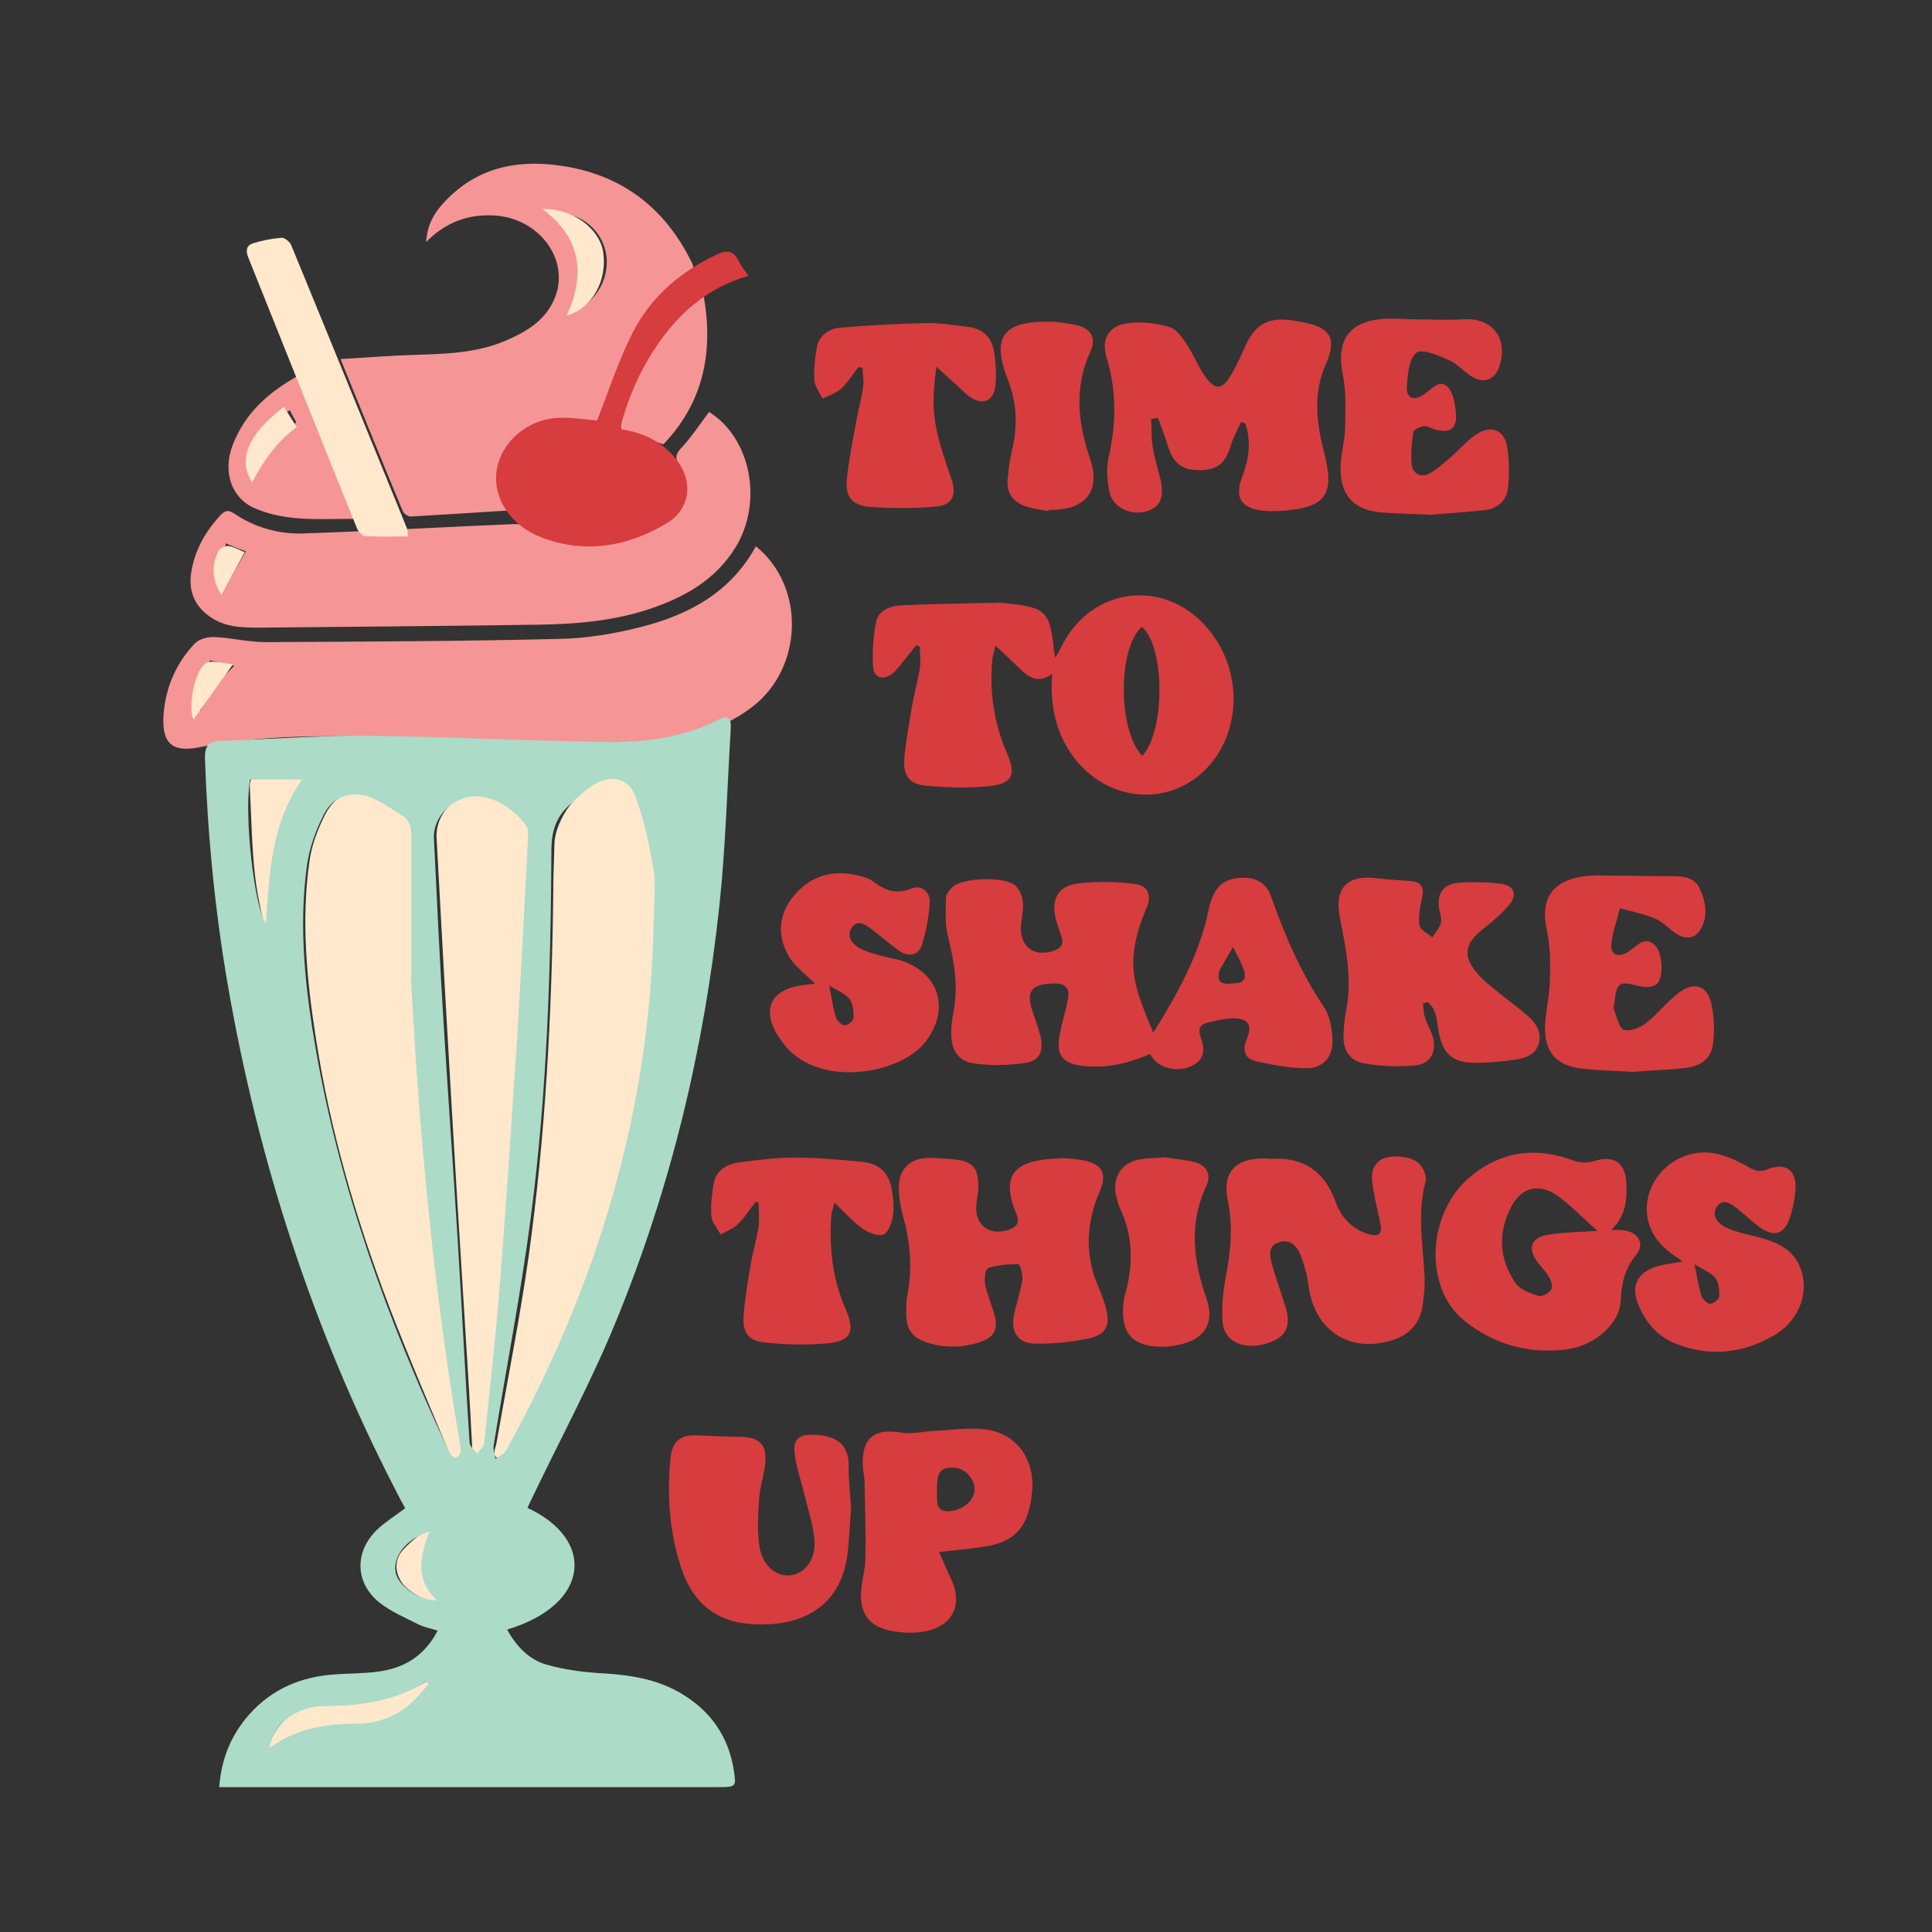
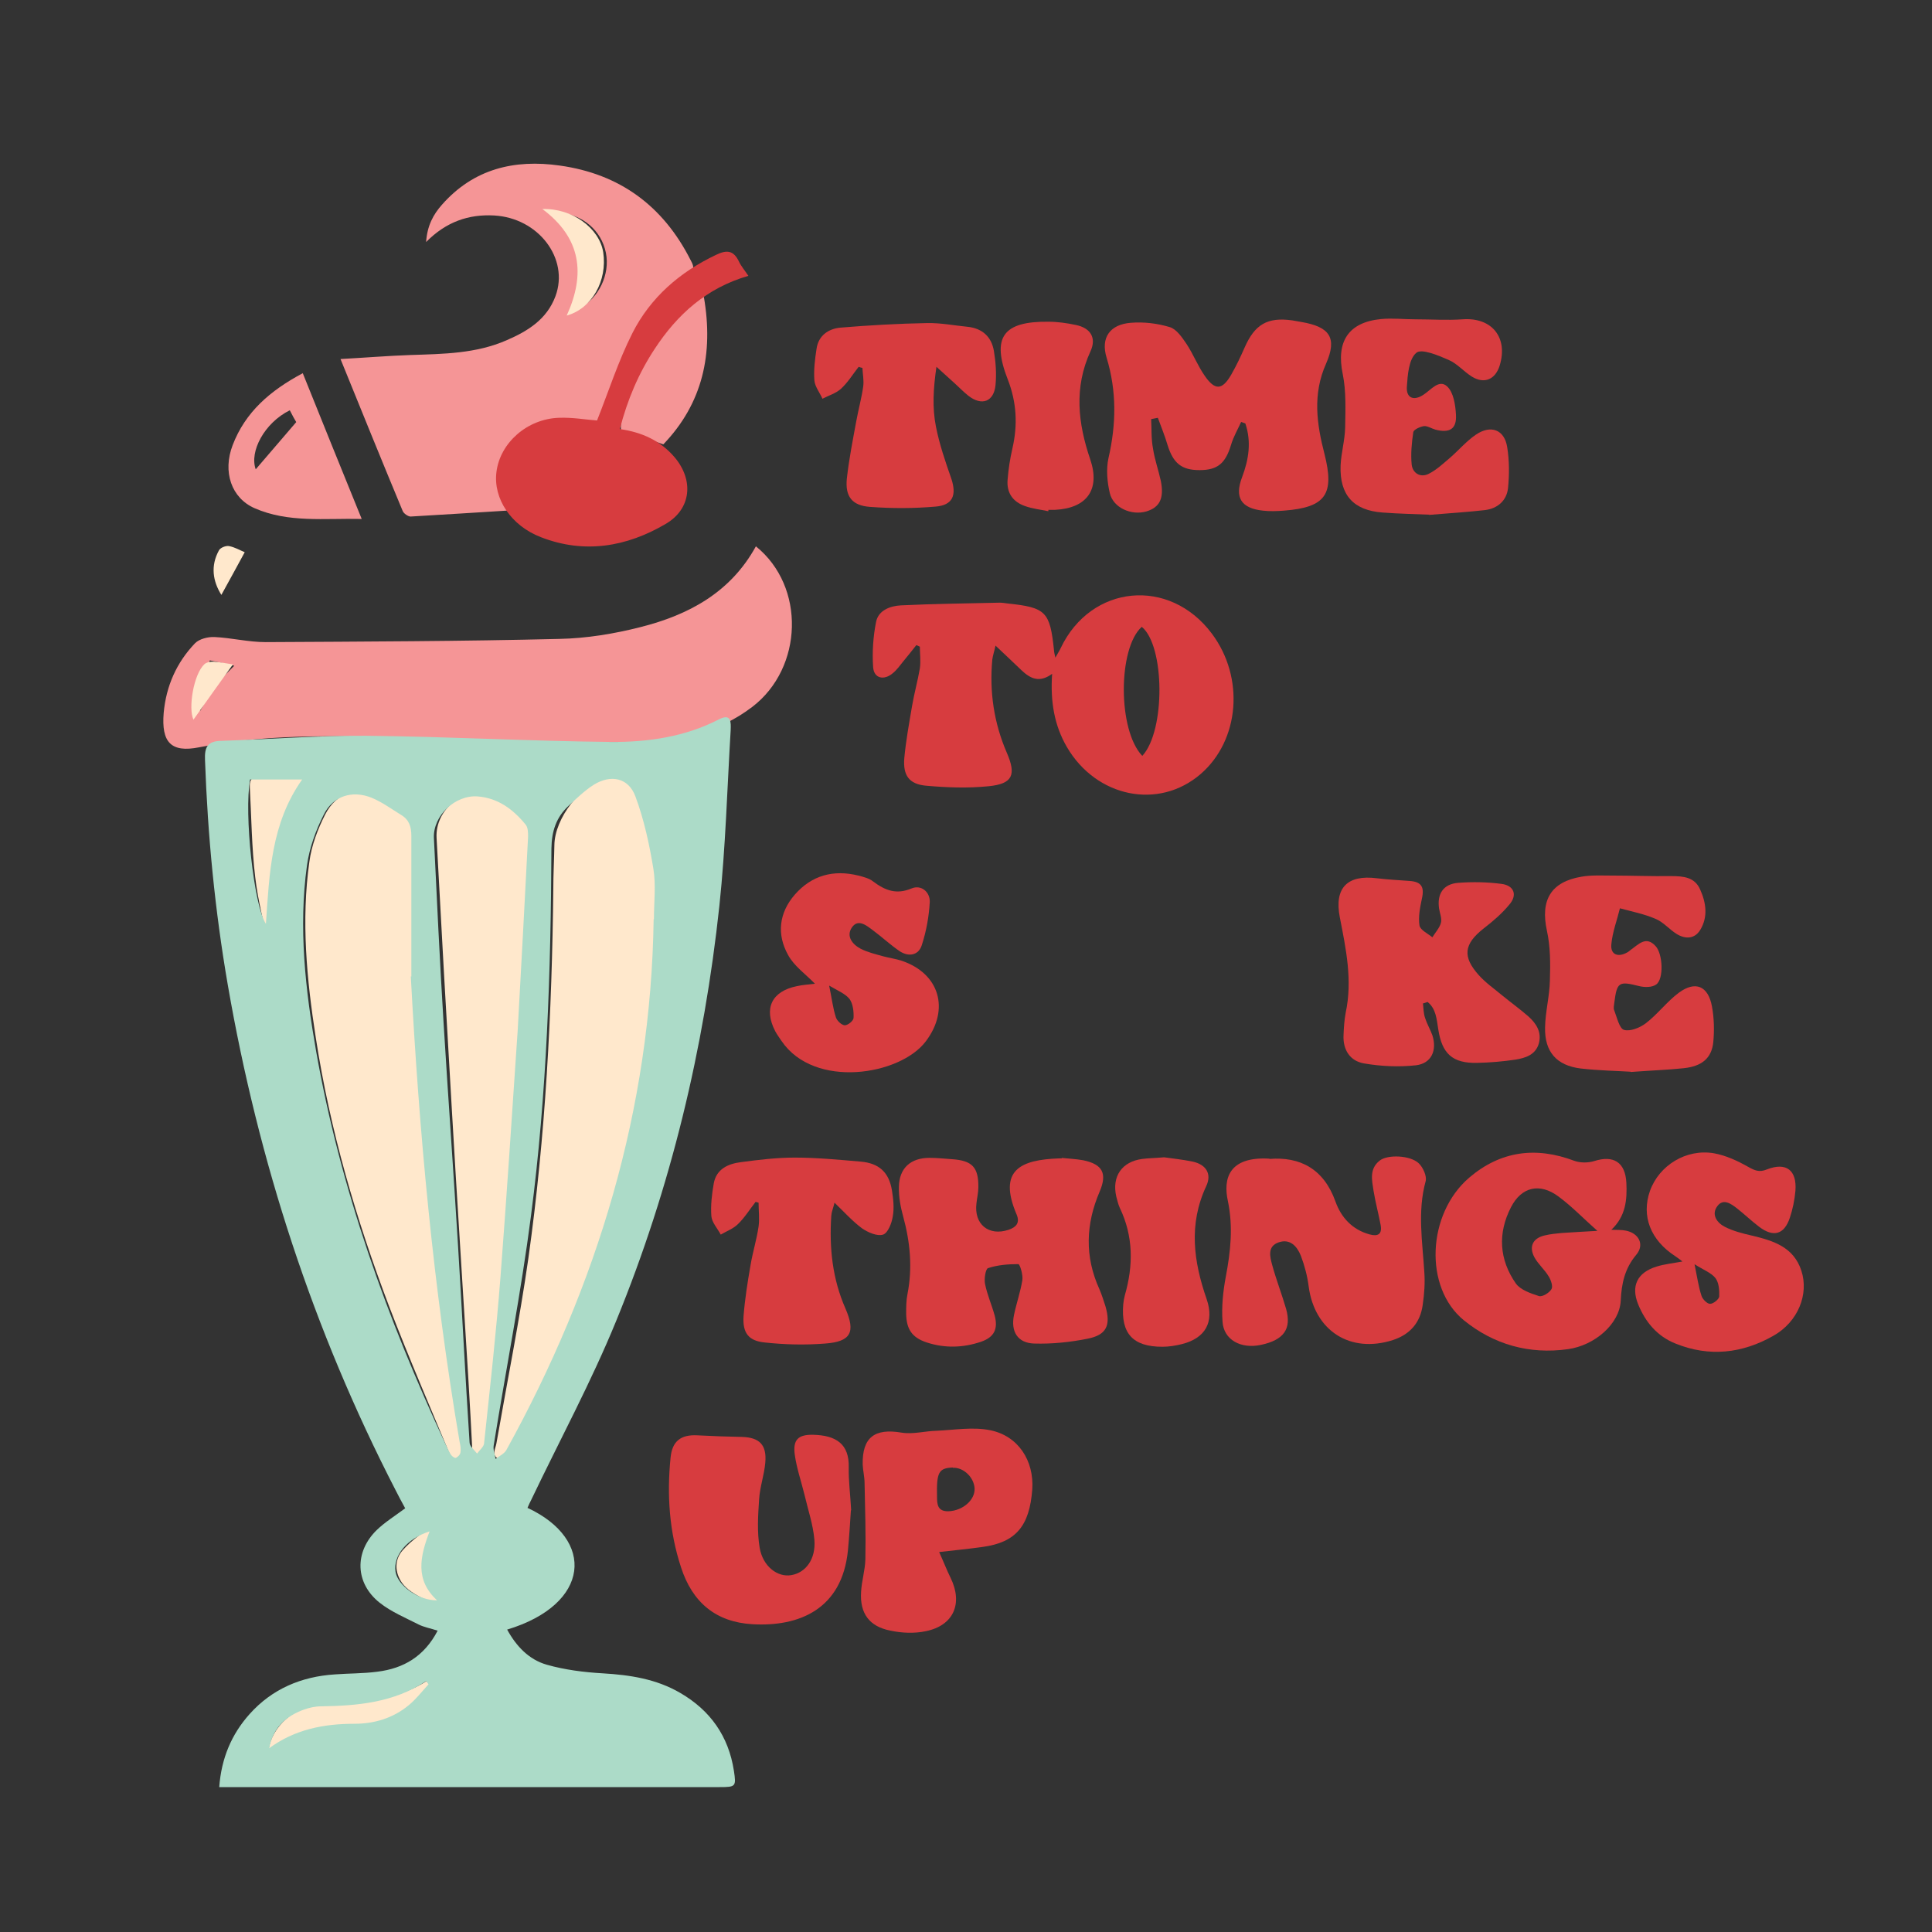
<svg xmlns="http://www.w3.org/2000/svg" viewBox="0 0 720 720" version="1.1" data-sanitized-data-name="Layer 1" data-name="Layer 1" id="Layer_1">
  <rect x="0" y="0" width="720" height="720" fill="#333333" stroke="none" />
  <defs>
    <style>
      .cls-1 {
        fill: #f59596;
      }

      .cls-1, .cls-2, .cls-3, .cls-4 {
        stroke-width: 0px;
      }

      .cls-2 {
        fill: #acdbc8;
      }

      .cls-3 {
        fill: #ffe8cc;
      }

      .cls-4 {
        fill: #d73c3f;
      }
    </style>
  </defs>
  <g>
    <path d="M281.7,203.6c18.6,15,17.6,45.3-1.3,59.8-12.8,9.8-27.9,12.9-43.2,13.1-26.4.4-52.9-.5-79.4-1.3-28-.9-55.9-2.2-83.6,3.3-10.5,2.1-14.1-1.9-13.2-12.8.9-10,4.8-18.8,11.7-26,1.6-1.6,4.8-2.4,7.2-2.3,6.4.3,12.7,1.9,19.1,1.9,36.5-.2,73-.3,109.5-1.2,10.1-.2,20.4-1.9,30.2-4.4,17.8-4.5,33.5-12.8,43-30.1ZM78.2,246.1c-1.7,6.4-3.2,12.4-4.8,18.4.4.1.9.2,1.3.3,1.7-2.9,3.2-6.1,5.2-8.8,2-2.7,4.6-5,7.4-7.9-3-.7-5.3-1.2-9.1-2Z" class="cls-1" />
    <path d="M190.4,190.2c-12.9.8-25.2,1.6-37.4,2.3-.9,0-2.5-1.1-2.9-2-7.7-18.5-15.2-37-23.2-56.7,9.2-.5,17.6-1.2,26.1-1.5,12.2-.4,24.4-.5,35.8-5.5,7.9-3.4,15-7.8,18.2-16.4,5.2-14-6.3-29.2-22.9-30.1-9.4-.5-17.8,2.3-25.3,9.9.4-6.1,2.7-10.3,5.9-13.9,11.8-13.4,27-17,43.9-14.6,22.3,3.1,38.5,15,48.7,35.1,1,1.9,2,3.6-.6,5.5-18.2,13.4-26.8,32.3-30.7,53.8-.1.6-.3,1.2-.5,2.3-10.4-2.9-20.6-3.8-29.7,3.1-9,6.8-10.7,14.9-5.3,28.7ZM215.7,115.1c7.5-4,11.7-12.8,10.1-20.9-1.7-8.3-8.5-14.2-17.6-15q11.7,17.2,7.5,35.9Z" class="cls-1" />
-     <path d="M264.2,153.5c15.8,9.8,20.2,33.8,9.9,50.5-7.7,12.5-19.6,18.9-33.1,23.3-13.1,4.2-26.7,5.3-40.4,5.5-34.7.5-69.4.8-104,1.1-6.4,0-12.8-.1-18.4-4.1-6-4.2-8-9.9-6.9-16.7,1.3-8,5.1-14.8,10.6-20.8,1.6-1.8,2.9-2.6,5.4-.9,7.7,5.2,16.6,7.7,25.7,7.4,26.3-.9,52.5-2.4,78.7-3.5,2.1,0,4.5.4,6.3,1.5,14.2,8.4,38.4,7,51.5-3.2,6.9-5.4,8.5-12.4,3.7-20-1.9-3.1-1.3-4.6,1-7,3.6-3.9,6.6-8.5,10-13ZM91.6,205.5c-2.2-.8-4.1-1.6-7.5-3-.4,5.7-.7,10.6-1.1,15.6.5,0,.9,0,1.4,0,2.3-4,4.6-8.1,7.3-12.7Z" class="cls-1" />
    <path d="M112.8,139c7.3,18.2,14.4,35.7,22,54.4-14-.3-27.3,1.5-39.9-4-8.7-3.8-12-13.6-8.2-23.5,4.7-12.3,13.9-20.3,26.1-26.8ZM95.3,174.9c4.6-5.4,9.6-11.2,15.1-17.6-.5-.8-1.5-2.6-2.4-4.4-9.5,4.7-15.1,15.4-12.7,22Z" class="cls-1" />
    <path d="M262.3,110.6c3.7,21.3-.5,39.8-15.1,55-5.6-1.9-10.6-3.7-15.8-5.5-1-12.2,17.5-42.8,30.9-49.5Z" class="cls-1" />
  </g>
  <g>
-     <path d="M429.9,384.7c8.9-14.3,17-28.8,20.5-45.5,1.8-8.8,5.6-11.9,12.6-12.1,5.2-.1,9,2,10.7,7,5.1,14.5,11.1,28.4,19.7,41.2,2.4,3.5,3.1,8.6,3.2,13,0,5.8-3.9,9.9-9.6,9.8-6.3,0-12.7-1.2-18.9-2.6-4.4-1-5.2-4.3-3.4-8.5,2.1-4.9.5-7.5-5-7.5-3.2,0-6.5.9-9.6,1.6-2.8.6-3.7,2.4-2.7,5.2,1.6,4.4,1.8,8.4-3.2,10.9-5,2.5-11.7,1.1-14.7-3-.3-.4-.5-.8-.9-1.4-8.1,3.5-16.4,5.5-25.3,4.4-7.4-.9-9.8-4.1-8.4-11.4.8-4.5,2.2-8.9,3.1-13.4.8-4.3-1.1-6-5.4-5.9-8.5.3-10.4,3-7.6,11,1,2.9,2.1,5.9,2.8,8.9,1.2,5.2-.4,9-5.6,9.7-6.4,1-13.1,1.1-19.4.2-5.9-.9-8.3-5.1-8.3-11.2,0-2.6.3-5.2.8-7.8,1.9-9.8.3-19.2-2.1-28.7-1.1-4.4-.7-9.3-.7-13.9,0-1.3,1.1-2.7,2.1-3.8,3.5-4,20.6-4.5,24.1-.6,3.6,4,2.5,9,1.9,13.7-1.1,8.2,4.2,12.9,11.9,10.4,2.8-.9,4.1-2.5,3-5.6-.7-2-1.4-4-2-6.1-1.9-7.6.7-12.6,8.5-13.5,6.9-.8,14-.7,20.9.2,4.9.6,6.4,4.3,4.4,8.9-9.2,21.6-3.9,30.5,2.4,46.4ZM459.6,366.5c1.5-.2,5.5.1,4-4.8-1-3.1-2.7-5.9-4.1-8.8-1.6,2.7-3.1,5.4-4.7,8.1-.2.3-.3.6-.4.9-.8,3.2-.2,5.3,5.2,4.6Z" class="cls-4" />
    <path d="M392.4,250.9c-5,3.8-8.4,2-11.7-1.1-2.9-2.8-5.9-5.6-9.7-9.2-.5,2.3-1,3.7-1.2,5.2-1.1,12,.6,23.6,5.4,34.7,3.6,8.3,2.2,11.6-6.7,12.5-7.8.8-15.7.5-23.5-.2-6.2-.6-8.5-3.8-8-10.2.6-6.5,1.8-13,2.9-19.5.8-4.7,2.1-9.3,2.9-14,.4-2.7,0-5.4,0-8.1-.4-.2-.9-.4-1.3-.6-1.6,2-3.2,4.1-4.9,6.1-1.2,1.5-2.4,3.2-3.9,4.4-3.3,2.8-7,1.9-7.3-2.2-.4-5.6,0-11.5,1.1-17,.9-4.3,5.3-5.9,9.3-6.1,12.3-.6,24.6-.7,36.8-1,1,0,2,.2,2.9.3,14.3,1.5,15.8,3,17.3,17.5,0,.6.2,1.2.5,2.7,1-1.8,1.6-2.7,2-3.6,11.3-23.7,40.5-26.5,56.3-5.4,12.3,16.4,10.4,39.8-4.2,52.4-15.6,13.4-38.8,8.7-49.8-10.1-4.7-8.1-6.2-16.9-5.5-27.3ZM425.7,281.7c8.7-9.4,8.4-41.1-.2-48.1-8.9,8-9,38.5.2,48.1Z" class="cls-4" />
    <path d="M462.6,157.1c-1.3,2.9-2.9,5.6-3.8,8.6-2.1,7-5,9.5-11.8,9.5-6.7,0-9.8-2.6-11.9-9.4-1-3.4-2.4-6.8-3.6-10.1-.8.2-1.7.3-2.5.5.2,3.7,0,7.4.7,11,.6,4,2,7.9,2.9,12,1.3,6.5-.4,9.9-5.4,11.4-5.5,1.6-12.3-1.3-13.6-6.8-1-4.2-1.4-9-.5-13.1,2.9-12.6,3.1-24.9-.7-37.4-2.3-7.5,1.3-12.4,9-13,4.8-.4,9.9.2,14.5,1.6,2.5.7,4.6,3.8,6.3,6.3,2.5,3.8,4.2,8.2,6.8,11.9,3.8,5.5,6.5,5.3,9.8-.4,1.9-3.3,3.5-6.7,5-10.1,3.8-8.7,8.5-11.5,17.8-10.2,1.1.2,2.3.4,3.4.6,10.6,1.8,13.4,5.9,9.2,15.5-5.1,11.4-3.5,22.5-.6,33.7,3.8,15,.5,19.9-15.1,21.1-2.6.2-5.3.3-7.9,0-8.1-.9-10.6-4.9-7.7-12.5,2.5-6.6,3.5-13.2,1.2-20-.6-.2-1.1-.4-1.7-.6Z" class="cls-4" />
    <path d="M395.4,431.5c2.8.3,5.6.4,8.3.9,7.2,1.5,9,4.9,6.1,11.7-5.2,12.1-5.6,24.2-.1,36.3.9,2.1,1.6,4.3,2.3,6.5,2,7,.4,10.6-6.7,12-6.5,1.3-13.3,2-19.9,1.8-6.2-.2-8.8-4.5-7.5-10.7.9-4.3,2.4-8.6,3.1-12.9.3-2-.9-6-1.5-6-3.8,0-7.7.3-11.3,1.5-.9.3-1.5,4-1.1,5.9.8,4,2.5,7.8,3.6,11.8,1.3,5-.2,8-5,9.7-6.7,2.3-13.6,2.5-20.3.3-5.5-1.8-7.6-4.9-7.7-10.7,0-2.5,0-5,.5-7.4,1.9-9.7,1-19.3-1.6-28.8-1-3.6-1.7-7.4-1.6-11.1.1-7,4.4-10.8,11.4-10.8,2.8,0,5.6.3,8.4.5,7.5.5,9.9,3,9.8,10.5,0,2-.5,3.9-.7,5.9-1,7.8,4.5,12.4,12,9.9,2.6-.9,4.3-2.4,3-5.6-7.2-16.8,1.6-20.5,15.8-21,.3,0,.7,0,1,0,0,0,0-.1,0-.2Z" class="cls-4" />
    <path d="M473.1,431.9c11.3-.9,20.2,3.6,24.6,15.9,2.1,5.9,6.2,10.4,12.6,12.2,3.2.9,4.9,0,4.2-3.6-.8-4.2-1.9-8.3-2.6-12.5-.6-4-1.7-8.3,2.3-11.4,2.9-2.3,11.3-2,14.5,1,1.6,1.5,3.1,4.8,2.6,6.7-3.1,11.3-1.2,22.5-.5,33.8.3,4.1,0,8.2-.6,12.3-.9,6.6-4.7,11-11.1,13.1-15.9,5.1-29.2-3.4-31.4-20-.5-3.9-1.5-7.7-2.9-11.4-1.4-3.5-4-6.5-8.3-5-4.3,1.5-3.2,5.4-2.4,8.4,1.5,5.5,3.6,10.9,5.2,16.4,2.1,7.5-.9,11.6-9.4,13.4-7.5,1.6-13.9-1.9-14.3-8.7-.4-5.5.2-11.2,1.2-16.6,1.8-9.4,2.8-18.7.8-28.3-1.8-8.2.2-16.7,15.5-15.8Z" class="cls-4" />
    <path d="M530.3,374c.2,1.8.2,3.7.8,5.4.7,2.2,1.9,4.2,2.7,6.4,1.8,5.6-.3,10.5-6.1,11.2-6.4.7-13,.4-19.4-.7-5.2-.9-7.9-5.1-7.6-10.6.1-2.8.3-5.6.8-8.3,2.6-12.1.1-23.8-2.2-35.6-2.1-10.9,2.8-15.9,13.8-14.5,4.1.5,8.2.7,12.2,1,4.4.3,5.6,2.2,4.6,6.6-.7,3.3-1.4,6.8-.9,10,.3,1.7,3.1,3,4.8,4.4,1.1-1.8,2.7-3.5,3.2-5.4.4-1.6-.4-3.5-.7-5.3-.8-5.5,1.6-9.2,7.2-9.6,5.3-.4,10.8-.3,16.1.4,4.6.6,6,4.1,2.9,7.7-2.8,3.4-6.2,6.3-9.7,9-7.2,5.7-7.9,10.4-1.7,17.3,2.6,2.9,5.9,5.2,8.9,7.7,3.2,2.6,6.5,5,9.6,7.7,2.9,2.6,5,5.8,3.9,10-1.2,4.3-5,5.5-8.8,6.1-4.7.7-9.5,1.1-14.2,1.2-9.2.2-13.1-3.4-14.5-12.5-.6-3.7-.8-7.7-4-10.2-.6.2-1.2.4-1.8.6Z" class="cls-4" />
    <path d="M600.5,458.3c2.3.1,3.8,0,5.3.3,4.9.9,7.2,5.2,4,9-4.3,5.1-5.5,10.7-5.8,17.1-.4,8.6-9.6,16.7-19.7,18.1-14.4,2-27.6-1.7-38.8-10.8-14.9-12.2-13.7-39.6,2-53.1,11.7-10,24.9-11.7,39.2-6.3,2.2.8,5.1.8,7.4.1,7.2-2.3,11.6.4,12,8.1.3,6.3-.2,12.5-5.7,17.6ZM595.4,458.8c-5.3-4.7-9.6-9.2-14.6-12.9-7-5.2-13.8-3.6-17.7,4-5,9.7-4.4,19.5,1.8,28.4,1.7,2.4,5.5,3.7,8.6,4.7,1.3.4,3.9-1.2,4.7-2.6.6-1-.2-3.4-1.1-4.8-1.5-2.5-3.9-4.5-5.3-7.1-2.1-4-.5-7.1,3.9-8.1,2.1-.5,4.2-.7,6.3-.9,4.2-.3,8.4-.5,13.4-.8Z" class="cls-4" />
    <path d="M222.5,156.7c4.3-10.8,7.9-22.1,13.2-32.6,6.7-13.2,17.6-22.7,31.1-29.1,4.1-2,6.6-1.7,8.6,2.5.8,1.7,2.1,3.2,3.5,5.3-15.6,4.5-26.5,14.4-34.9,27.2-6,9.1-10.2,19-13,29.9,8.3,1.2,15.1,4.3,20.4,10.5,7.2,8.5,6.3,19.3-3.4,24.9-14.5,8.5-30.2,11.2-46.4,4.9-11.2-4.3-17.8-14.4-16.6-24.2,1.3-10.9,11.4-19.9,23.3-20.3,5-.2,10.1.7,14.1,1Z" class="cls-4" />
    <path d="M627.1,470.2c-1.2-.9-1.9-1.5-2.7-2-9.3-6-12.8-15-9.5-24.4,3.4-9.5,13.5-15.8,23.9-14,4.4.8,8.7,2.8,12.6,5,2.5,1.4,4.2,2.2,7.1,1,7.2-2.8,11.2.3,10.6,8-.3,3.4-1,6.8-2.1,10.1-2.1,6.2-6.1,7.3-11.4,3.3-2.9-2.2-5.5-4.7-8.3-6.9-2.2-1.7-5.1-3.8-7.3-.8-2.4,3.2,0,6.3,2.8,7.7,3.1,1.6,6.7,2.5,10.2,3.3,7.9,1.9,15.4,4.2,18.3,13,2.9,8.8-1.2,19.1-10.4,24.3-11.6,6.6-23.9,8-36.5,2.9-6.8-2.7-11.2-8-13.9-14.6-2.8-6.9-.3-11.9,6.9-14.1,2.9-.9,6-1.2,9.7-1.9ZM631.5,471.1c1,4.9,1.5,8.5,2.6,11.8.4,1.3,2.1,3,3.2,3,1.2,0,3.3-1.7,3.4-2.7.1-2.3-.1-5.2-1.4-6.9-1.6-2-4.4-3-7.7-5.1Z" class="cls-4" />
    <path d="M303.7,366.6c-3.5-3.6-7.8-6.6-10-10.7-4.3-7.7-3.4-15.7,2.5-22.5,6.3-7.2,14.4-9.4,23.7-7.1,1.9.5,4,1,5.5,2.2,4.4,3.3,8.6,5,14.3,2.6,3.6-1.5,6.9,1.3,6.8,5-.3,5.5-1.3,11-3,16.2-1.2,3.7-4.8,4.4-8.2,2.2-3.5-2.4-6.6-5.3-10.1-7.9-2.3-1.7-5.4-4.3-7.7-1-2.3,3.3.2,6.4,3.3,8,2.6,1.3,5.5,2,8.4,2.8,2.2.6,4.5.9,6.7,1.6,14.2,4.7,18.2,18.1,9.1,30.1-9.6,12.7-41.5,17.8-53.7-.1-.8-1.2-1.7-2.4-2.4-3.7-4.4-8.5-1.3-14.9,8.1-16.8,2.2-.5,4.5-.6,6.7-.9ZM309,367.3c1,4.8,1.4,8.4,2.5,11.8.4,1.3,2.1,2.9,3.3,3,1.2,0,3.3-1.7,3.3-2.8.1-2.3-.2-5.2-1.5-7-1.6-2-4.4-3.1-7.6-5Z" class="cls-4" />
    <path d="M317.1,562.9c-.3,4.5-.6,9.7-1.1,14.9-2.2,22-18.3,28.5-35.6,27.5-13.7-.8-22.4-8.2-26.6-21.2-4.4-13.4-5.3-27-3.9-40.9.6-6.1,3.8-8.6,9.9-8.3,5.6.3,11.1.5,16.7.6,6.5.2,9.3,2.9,8.7,9.6-.4,4.6-2,9-2.3,13.6-.4,6-.8,12.2.2,18.1,1.2,7,6.7,11.1,11.8,10.2,5.4-.9,9.2-6,8.6-13.2-.5-5.7-2.4-11.2-3.7-16.8-1.2-4.9-2.9-9.8-3.6-14.8-.8-5.7,1.3-7.6,6.8-7.5,8.8.2,13.5,3.6,13.3,12.1-.1,5.1.6,10.2.9,16Z" class="cls-4" />
    <path d="M607.7,399.4c-4.6-.3-11.6-.4-18.6-1.2-9-1.1-13.5-6.2-13.3-15.3.1-5.9,1.7-11.7,1.8-17.6.2-6.1.2-12.5-1.1-18.4-2.5-11.4,1.4-18.3,13-20.2,3.5-.6,7.2-.4,10.8-.4,7.5,0,15,.3,22.5.2,4.6,0,8.8.4,10.8,5,2.2,4.9,3,10.2,0,15.1-2.1,3.4-5.6,3.4-8.7,1.5-2.8-1.7-5-4.5-8-5.7-4.2-1.8-8.8-2.7-13.2-3.9-1.1,4.5-2.8,8.9-3.2,13.4-.4,3.9,2.5,5,6,3,.4-.2.8-.6,1.2-.9,2.9-2,5.7-5.4,9.3-1.4,2.7,2.9,3.1,12.3.2,14.3-1.5,1.1-4.3,1.1-6.3.6-7.6-1.9-8.3-1.6-9.3,6.2-.1,1-.4,2.1,0,2.9,1,2.6,1.9,6.7,3.6,7.2,2.3.7,6-.8,8.2-2.5,4.4-3.4,7.8-8,12.2-11.3,6.2-4.6,11-2.6,12.4,5.1.8,4.3.9,8.9.5,13.2-.6,6.1-4.3,9.1-11.1,9.8-5.7.6-11.5.8-19.7,1.4Z" class="cls-4" />
    <path d="M532.6,191.8c-4.3-.2-10.9-.3-17.4-.8-10.8-.8-16-6.5-15.6-17.5.2-4.7,1.6-9.4,1.7-14.2.1-6.6.4-13.5-.9-19.9-2.5-12,2-19.3,14.3-20.5,4.2-.4,8.5.1,12.8.1,5.9,0,11.8.4,17.6,0,10.8-.8,17,6.7,13.8,17.2-1.6,5.2-5.7,7-10.3,4.2-3.1-1.9-5.5-4.9-8.8-6.3-3.9-1.7-10.1-4.3-12-2.6-2.8,2.4-3.2,8.2-3.5,12.6-.3,4.3,2.6,5.4,6.2,3,2.8-1.8,5.8-5.9,8.8-3.1,2.4,2.2,3.1,6.9,3.3,10.6.3,5.3-2.4,6.9-7.7,5.5-1.4-.4-2.9-1.4-4.2-1.3-1.5.2-3.8,1.3-4,2.2-.6,4-1,8.2-.6,12.2.4,3.2,3.3,4.9,6.3,3.4,3-1.5,5.5-3.9,8.1-6.1,3.2-2.8,6-6.1,9.5-8.5,5.6-3.8,10.7-1.9,11.7,4.7.8,5,.8,10.2.3,15.2-.5,4.6-3.8,7.6-8.6,8.2-6.2.7-12.4,1.1-21,1.8Z" class="cls-4" />
    <path d="M350,578.4c1.8,4,2.9,6.9,4.3,9.7,4.6,9.5,1.1,17.7-9.3,19.8-4.2.9-8.9.7-13.1-.2-7.9-1.5-11.5-6.4-11-14.4.2-4.1,1.5-8.1,1.6-12.2.2-9.5-.1-18.9-.3-28.4,0-2.3-.6-4.6-.7-6.9-.2-10.2,4.5-13.6,14.5-11.9,4.2.7,8.7-.6,13.1-.7,6.6-.3,13.5-1.5,19.9-.2,10.5,2.1,16.4,11.4,15.7,22-1,13.7-6.1,19.8-18.5,21.5-5,.7-10,1.2-16.2,1.9ZM355.1,546.9c-5.3.2-6.1,1.8-5.9,10.8,0,3,.2,5.6,4.3,5.5,5.3-.2,9.9-4.2,9.7-8.5-.2-4.1-4.1-7.9-8.1-7.7Z" class="cls-4" />
    <path d="M349,136.6c-1.2,8.2-1.6,15.4-.2,22.4,1.3,6.6,3.5,13,5.7,19.3,2.1,6.2.6,10-5.9,10.5-8.1.7-16.3.7-24.4.1-6.7-.5-9.3-3.9-8.6-10.6.8-7.2,2.2-14.2,3.5-21.3.8-4.4,2-8.7,2.6-13,.3-2.3-.2-4.6-.3-6.9-.5-.1-1-.2-1.4-.4-2.2,2.8-4,5.8-6.6,8.2-1.9,1.7-4.6,2.5-6.9,3.7-1-2.3-2.8-4.5-3-6.8-.3-3.9.2-7.9.8-11.8.7-5,4.5-7.5,8.9-7.9,10.8-.9,21.6-1.5,32.3-1.7,5.1-.1,10.1.9,15.2,1.4,5.4.6,8.8,3.7,9.7,9,.7,4.2,1,8.5.6,12.7-.6,6.2-5.1,7.9-10.1,4-1.9-1.5-3.6-3.3-5.5-5-1.8-1.6-3.6-3.3-6.4-5.8Z" class="cls-4" />
    <path d="M281.6,447.9c-2.2,2.8-4.1,5.9-6.6,8.3-1.7,1.7-4.2,2.6-6.4,3.9-1.2-2.3-3.3-4.5-3.5-6.9-.3-4,.2-8.2.9-12.2,1-5.4,5.4-7.3,10.1-7.9,6.7-.9,13.4-1.7,20.1-1.7,8.2,0,16.4.8,24.6,1.5,6.8.6,10.5,4,11.6,10.7.5,3.2.9,6.6.3,9.8-.4,2.5-1.8,6.1-3.6,6.7-2.2.7-5.6-.8-7.8-2.3-3.5-2.6-6.5-5.9-10.3-9.6-.5,2.1-1.1,3.4-1.2,4.8-.8,12,.4,23.6,5.3,34.7,3.8,8.8,2,12.3-7.6,13-7.5.6-15.1.4-22.5-.4-6.1-.6-8.3-3.6-7.9-9.8.5-6.4,1.5-12.7,2.6-19,.8-4.8,2.3-9.6,3-14.4.4-2.9,0-5.9,0-8.9-.5-.1-1-.3-1.4-.4Z" class="cls-4" />
    <path d="M390.6,190.5c-2.9-.6-5.8-.9-8.6-1.9-4.6-1.6-6.9-5-6.5-9.8.3-3.9.9-7.8,1.8-11.7,2-8.7,1.6-17.1-1.7-25.6-6.2-15.8-1.8-21.8,15.1-21.6,3.4,0,6.9.5,10.2,1.2,5.5,1.1,7.8,4.8,5.5,9.8-6.2,13.5-4.7,26.8-.1,40.3,3.8,11.2-1.2,18.2-13.1,18.8-.8,0-1.6,0-2.5,0,0,.2,0,.3,0,.5Z" class="cls-4" />
    <path d="M433.9,431.3c2.8.4,6.7.8,10.6,1.6,5,1.1,7.2,4.6,5,9.2-6.6,14.2-4.7,28,.2,42.1,2.9,8.5-.5,14.5-9.2,16.7-2.4.6-4.9,1-7.3,1-11,0-15.5-4.9-14.6-15.8.1-1.1.3-2.3.6-3.4,3.2-11.1,3.2-22-1.9-32.6-.6-1.3-.9-2.8-1.3-4.2-1.7-7.5,2.1-13,9.7-14,2.3-.3,4.6-.3,8-.6Z" class="cls-4" />
  </g>
  <g>
    <path d="M246.4,343.5c.2,51.5-11.8,100.6-31.4,147.9-6.9,16.7-15.4,32.7-23.4,48.9-.9,1.9-1.3,5.2-5.1,3.7-3.7-1.4-1.9-3.8-1.5-6.1,4-23,8.6-45.8,11.9-68.9,6.4-45.6,8.8-91.6,9.3-137.7,0-5.4.3-10.8.4-16.3.1-10.1,9.9-22.7,19.8-25.4,5.5-1.5,11,.3,13.2,6.6,3.1,8.4,5.2,17.2,6.5,26.1,1,6.9.2,14.1.2,21.2Z" class="cls-3" />
    <path d="M168.9,545c-8-19.3-16.4-38.6-23.9-58.2-12.3-32.4-22-65.6-27.3-100-3.4-21.8-5.5-43.7-2.4-65.7.8-6,3.1-12.1,5.9-17.6,4.2-8.2,12.1-10.7,20.6-7,4.3,1.9,8.2,4.8,11.9,7.8,1.5,1.2,2.3,4,2.3,6,1.3,35.8,1.8,71.6,4,107.4,1.6,26.2,5.3,52.3,8.3,78.3,1.7,14.3,4,28.6,6.1,42.9.5,3.3-.3,5.5-5.4,6Z" class="cls-3" />
    <path d="M176.1,542.1c-.5-9.7-1-19.3-1.6-29-2-33.1-4.2-66.3-6.1-99.4-2-33.8-3.9-67.6-5.7-101.4-.6-10.8,10.3-19.4,20.6-15.8,5.3,1.9,9.9,6.1,14.6,9.6,1.1.9,1.6,3.3,1.6,4.9-1.2,25.1-2.5,50.3-4,75.4-1.3,22.3-2.6,44.6-4.3,66.9-1.9,24.1-4.2,48.1-6.3,72.2-.4,3.9-1.4,7.8-1.3,11.7,0,5-2,6.4-7.3,4.9Z" class="cls-3" />
-     <path d="M152,199.9c-5.5,0-10.7.2-15.8-.1-1.1,0-2.7-1.7-3.2-3-13.6-33.6-27-67.3-40.5-100.9-1.1-2.6-.5-4.5,1.7-5.2,3.5-1.1,7.1-1.8,10.8-2.1,1.1,0,3,1.5,3.5,2.7,14.5,35.2,28.8,70.5,43.2,105.7.2.6.2,1.2.4,3Z" class="cls-3" />
    <path d="M118.1,289.1c-10.9,9.4-12.9,21.5-14.7,33.5-1.5,10-1.7,20.2-3.2,30.6-1.7-8.8-4.1-17.5-5.1-26.4-1.3-11-1.4-22.2-2-33.3-.2-3.5,1.4-4.5,4.7-4.4,6.4.2,12.7,0,20.3,0Z" class="cls-3" />
    <path d="M163.5,623.3c-3,9.8-10,15.4-19.3,18.3-2.9.9-6.1,1.7-9.2,1.6-13.1-.3-25,2.6-35,12.1-.8-8.5,6.6-17.5,16.2-19.6,3.3-.7,6.8-1,10.3-1,13.4-.3,26.1-2.7,37-11.4Z" class="cls-3" />
    <path d="M202,77.9c11.3-.4,21.4,7.2,22.8,16.1,1.6,10.6-4.2,21-13.6,23.6,7-15.4,5.5-28.9-9.2-39.8Z" class="cls-3" />
    <path d="M163.8,569c-5.3,11.2-7.8,22,6.3,29.7-6.9.3-17.1-4.3-20.2-8.7-2.9-4.1-2.9-8.8.2-12.3,3.4-3.9,8-6.8,12-10.1l1.7,1.4Z" class="cls-3" />
-     <path d="M110.6,159.2q-9.6,6.8-16.6,20.6c-5.5-8.3-1.7-17.9,11.8-28.2,1.6,2.5,3.1,4.9,4.8,7.6Z" class="cls-3" />
    <path d="M86.8,247.6c-5,6.9-10,14-14.7,20.6-2-4.2,0-16.9,4.1-20.7.8-.7,2.4-1,3.5-.9,2.6.2,5.2.7,7,1Z" class="cls-3" />
    <path d="M82.5,221.7c-3.2-5.1-4.1-10.8-.9-16.6.5-1,2.6-1.8,3.7-1.6,2.2.4,4.2,1.6,5.9,2.3-2.9,5.4-5.8,10.6-8.7,15.9Z" class="cls-3" />
  </g>
  <path d="M196.5,561.9c25.5,11.8,23.6,36-7.5,45.4,3.4,6.2,8.1,11.2,14.8,13.1,6.7,1.9,13.8,2.8,20.8,3.2,10.2.6,20,2.1,28.9,7.3,11.2,6.5,18,16.1,20,29,.9,5.9.7,6.1-5.3,6.1-44.9,0-89.8,0-134.7,0-15.3,0-30.6,0-45.9,0-1.8,0-3.5,0-5.9,0,.8-10.8,4.6-19.7,11.3-27.2,8.4-9.4,19.3-14,31.8-14.8,5.2-.4,10.5-.3,15.8-1,9.8-1.2,17.5-5.7,22.5-15.3-2.8-.9-5.1-1.3-7.1-2.3-4.9-2.5-10.2-4.7-14.5-8.1-9.2-7.3-9.5-18.9-1.1-27.1,3-2.9,6.7-5.2,10.6-8.1-1.2-2.2-2.5-4.6-3.7-7-30.6-59.4-51-122.2-62.4-188-4.8-27.8-7.5-55.7-8.5-83.9-.2-4.7.9-7,5.9-7.1,18.1-.6,36.1-2,54.2-1.9,30.4.3,60.8,2,91.2,2.3,13.8.1,27.6-1.9,40.2-8.4,4.7-2.4,4.5,1.1,4.4,4-1.3,21.8-1.9,43.7-4.2,65.4-5.7,53.3-18.1,105-38.4,154.6-9.3,22.8-21.1,44.6-31.7,66.8-.5,1-1,2-1.4,3ZM243.7,342.5c0-6.2.8-12.6-.2-18.7-1.5-9.2-3.5-18.4-6.7-27-2.6-7-9.2-8.3-15.6-4.3-3.4,2.2-6.4,5.1-9.4,7.9-4.5,4.2-6.2,9.3-6.3,15.8-.2,45.7-1.7,91.5-7.6,136.8-3.7,28.7-9.3,57.1-13.9,85.6-.3,1.6.4,3.4.7,5.1,1.4-1.1,3.2-1.9,4-3.3,34-61.6,53.9-127.2,54.9-197.9ZM153.3,363.9c0-17.4,0-34.8,0-52.3,0-3.5-.8-6.1-3.8-7.9-3.6-2.2-7.1-4.8-11-6.4-7.2-2.9-14.3-.7-17.8,6.2-3,5.9-5.4,12.5-6.3,19-3.2,23.2-.6,46.3,3.4,69.2,9,51.2,26.4,99.6,48.3,146.6.6,1.3,1.2,2.7,2,3.9.4.6,1.5,1.3,1.8,1.1.7-.3,1.6-1.2,1.7-2,.2-1.3,0-2.6-.3-3.9-9.8-57.4-15.1-115.3-18.2-173.5ZM192.9,384.5c1.4-25.4,2.7-49.1,3.9-72.7,0-1.5,0-3.5-1-4.6-4.6-5.6-10.2-9.8-17.8-10.4-8.4-.6-16.6,7.2-16.3,15.4,1.1,23,2.2,46,3.6,68.9,1.7,27.7,3.7,55.4,5.4,83.2,1.5,24.4,2.7,48.9,4.3,73.3,0,1.4,1.8,2.8,2.8,4.1.9-1.3,2.5-2.5,2.6-3.8,2.2-20.6,4.5-41.2,6.1-61.8,2.4-31.1,4.4-62.3,6.4-91.7ZM112.6,290.5h-19.4c-2.3,12.7,1.4,47.1,5.9,53.8,1.3-18.8,1.9-37.4,13.5-53.8ZM100.2,651.6c9.6-7.1,20.4-9.2,31.9-9.2,7.4,0,14.4-2.1,20.2-6.9,2.8-2.3,5-5.2,7.4-7.8-.3-.4-.6-.8-.9-1.2-12,8-25.5,9.2-39.2,9.4-2.1,0-4.3.5-6.3,1.2-6.9,2.5-11.6,6.9-13,14.5ZM160.1,570.7c-8.5,2.7-13.6,9.1-12.7,15,.8,5.2,8.6,10.8,15.5,10.7-8.3-7.6-6.4-16.3-2.8-25.7Z" class="cls-2" />
</svg>